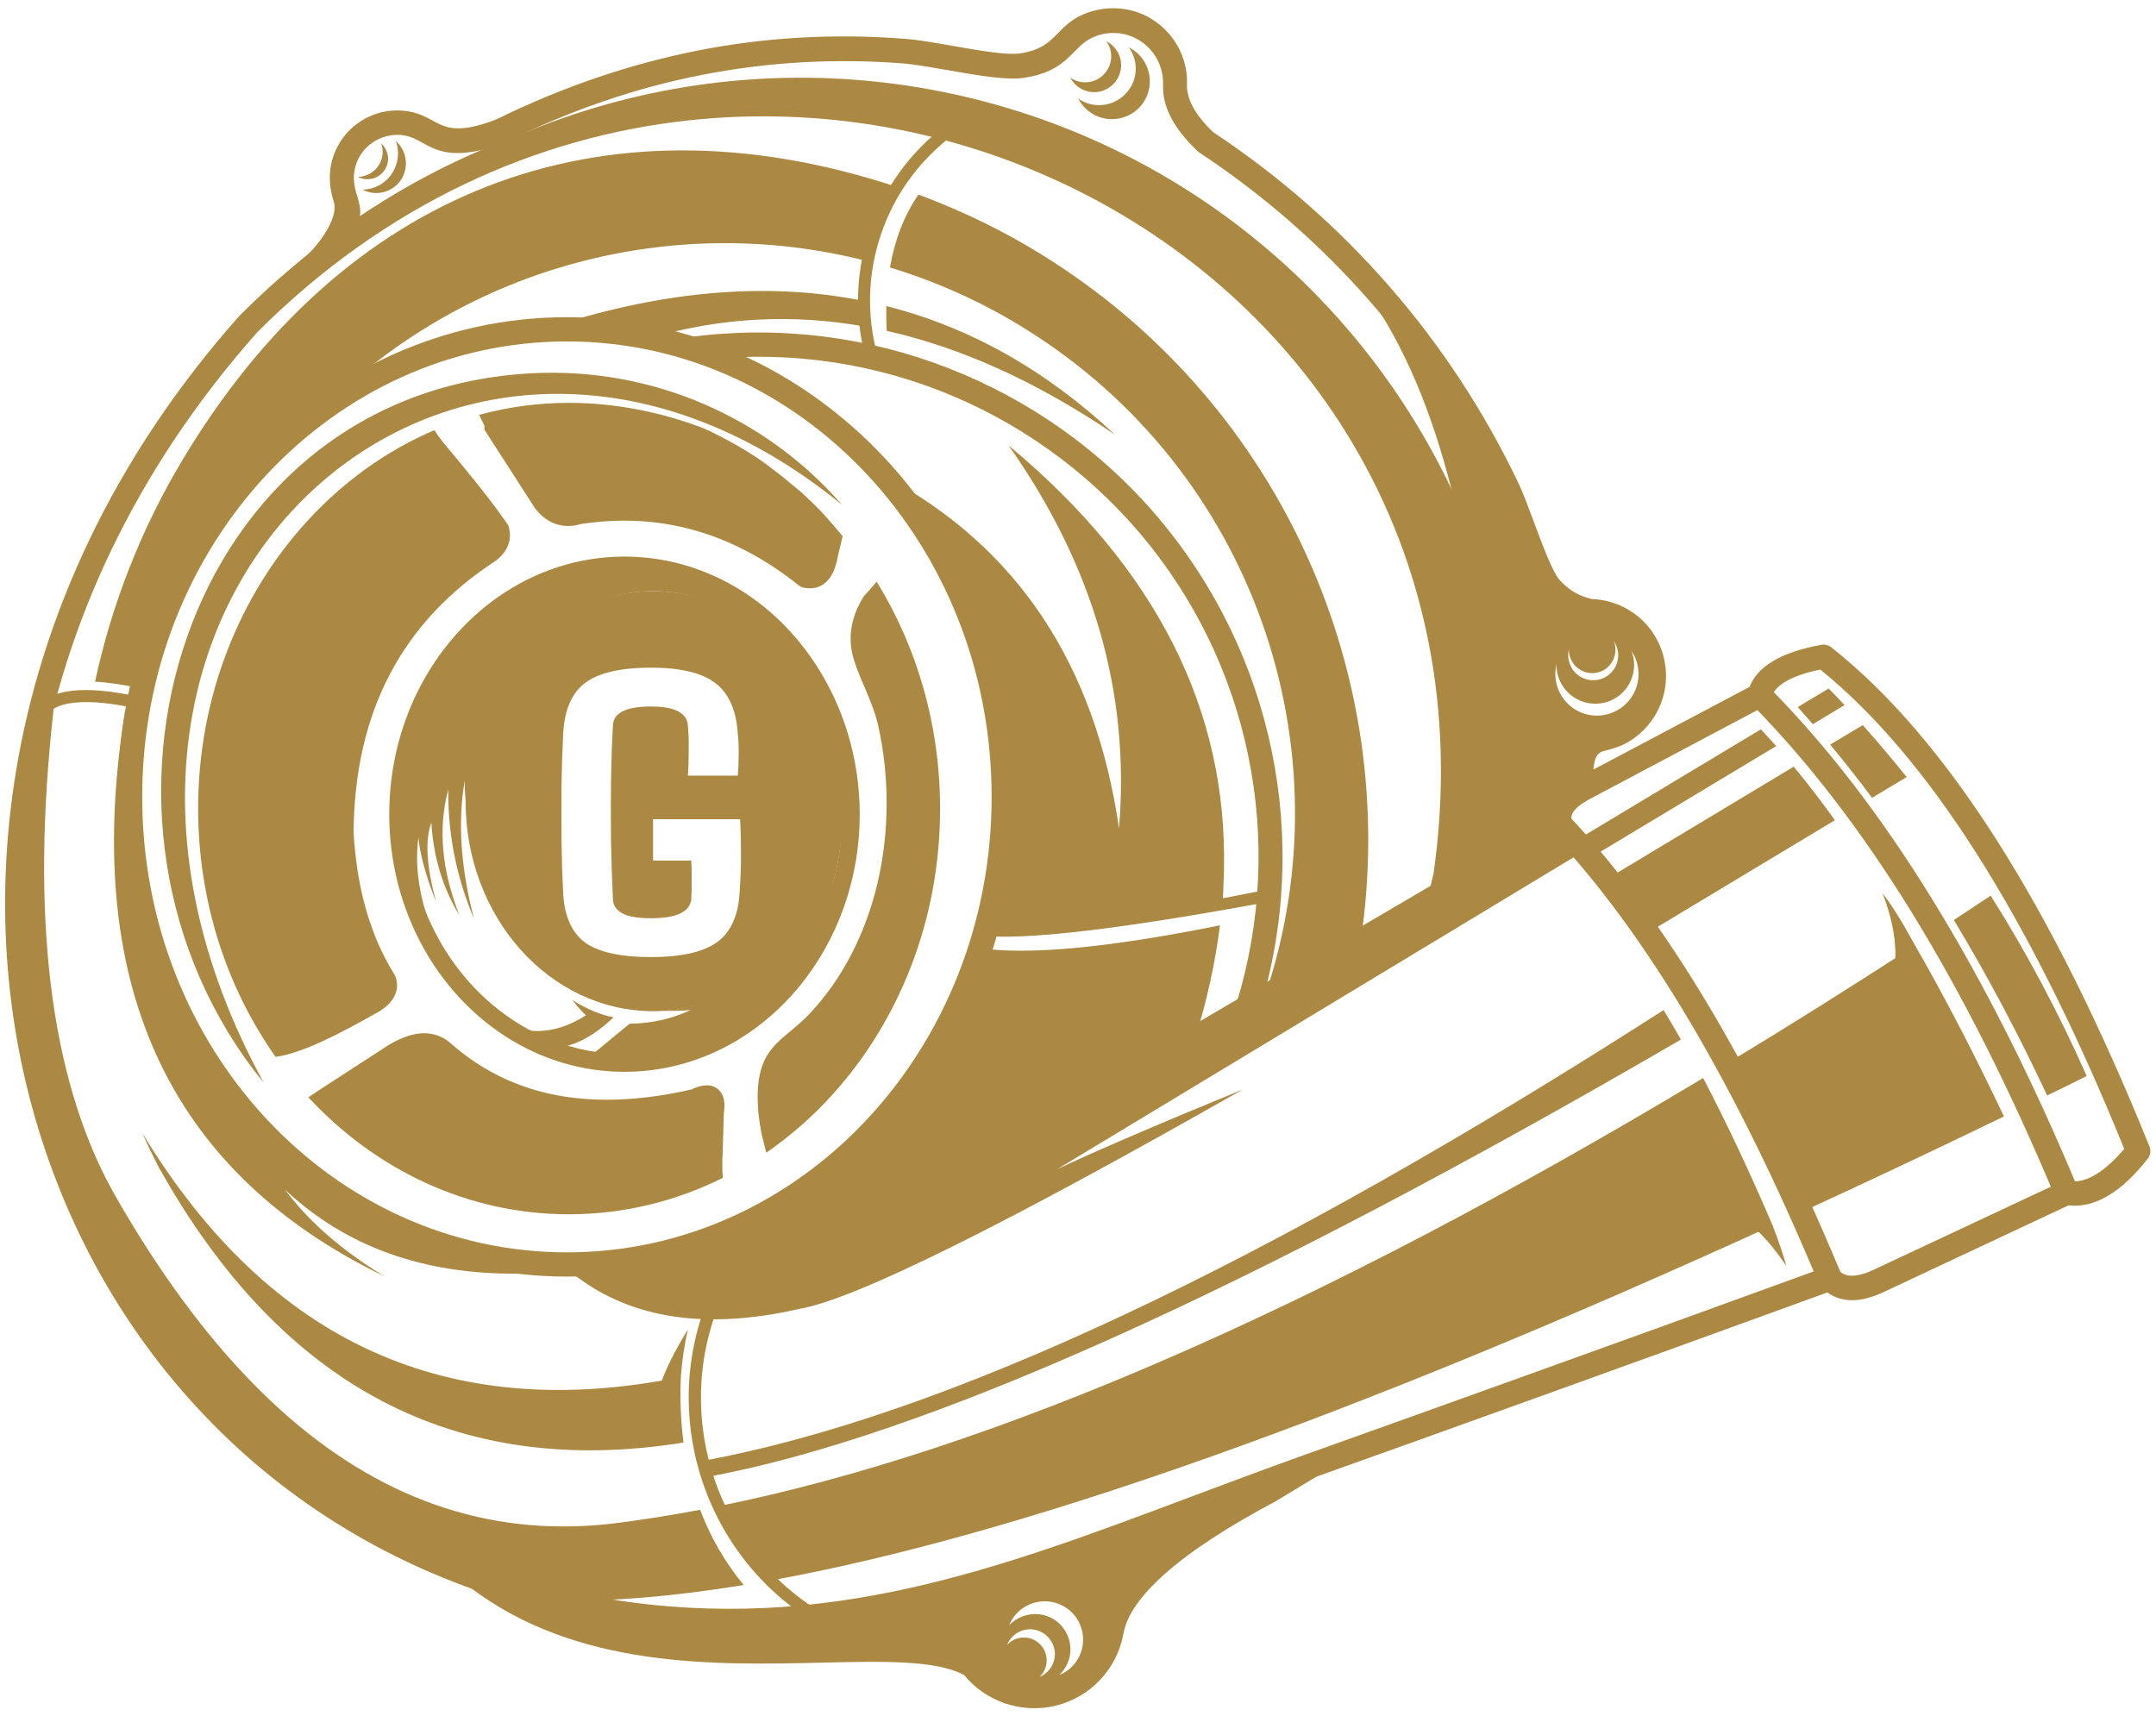
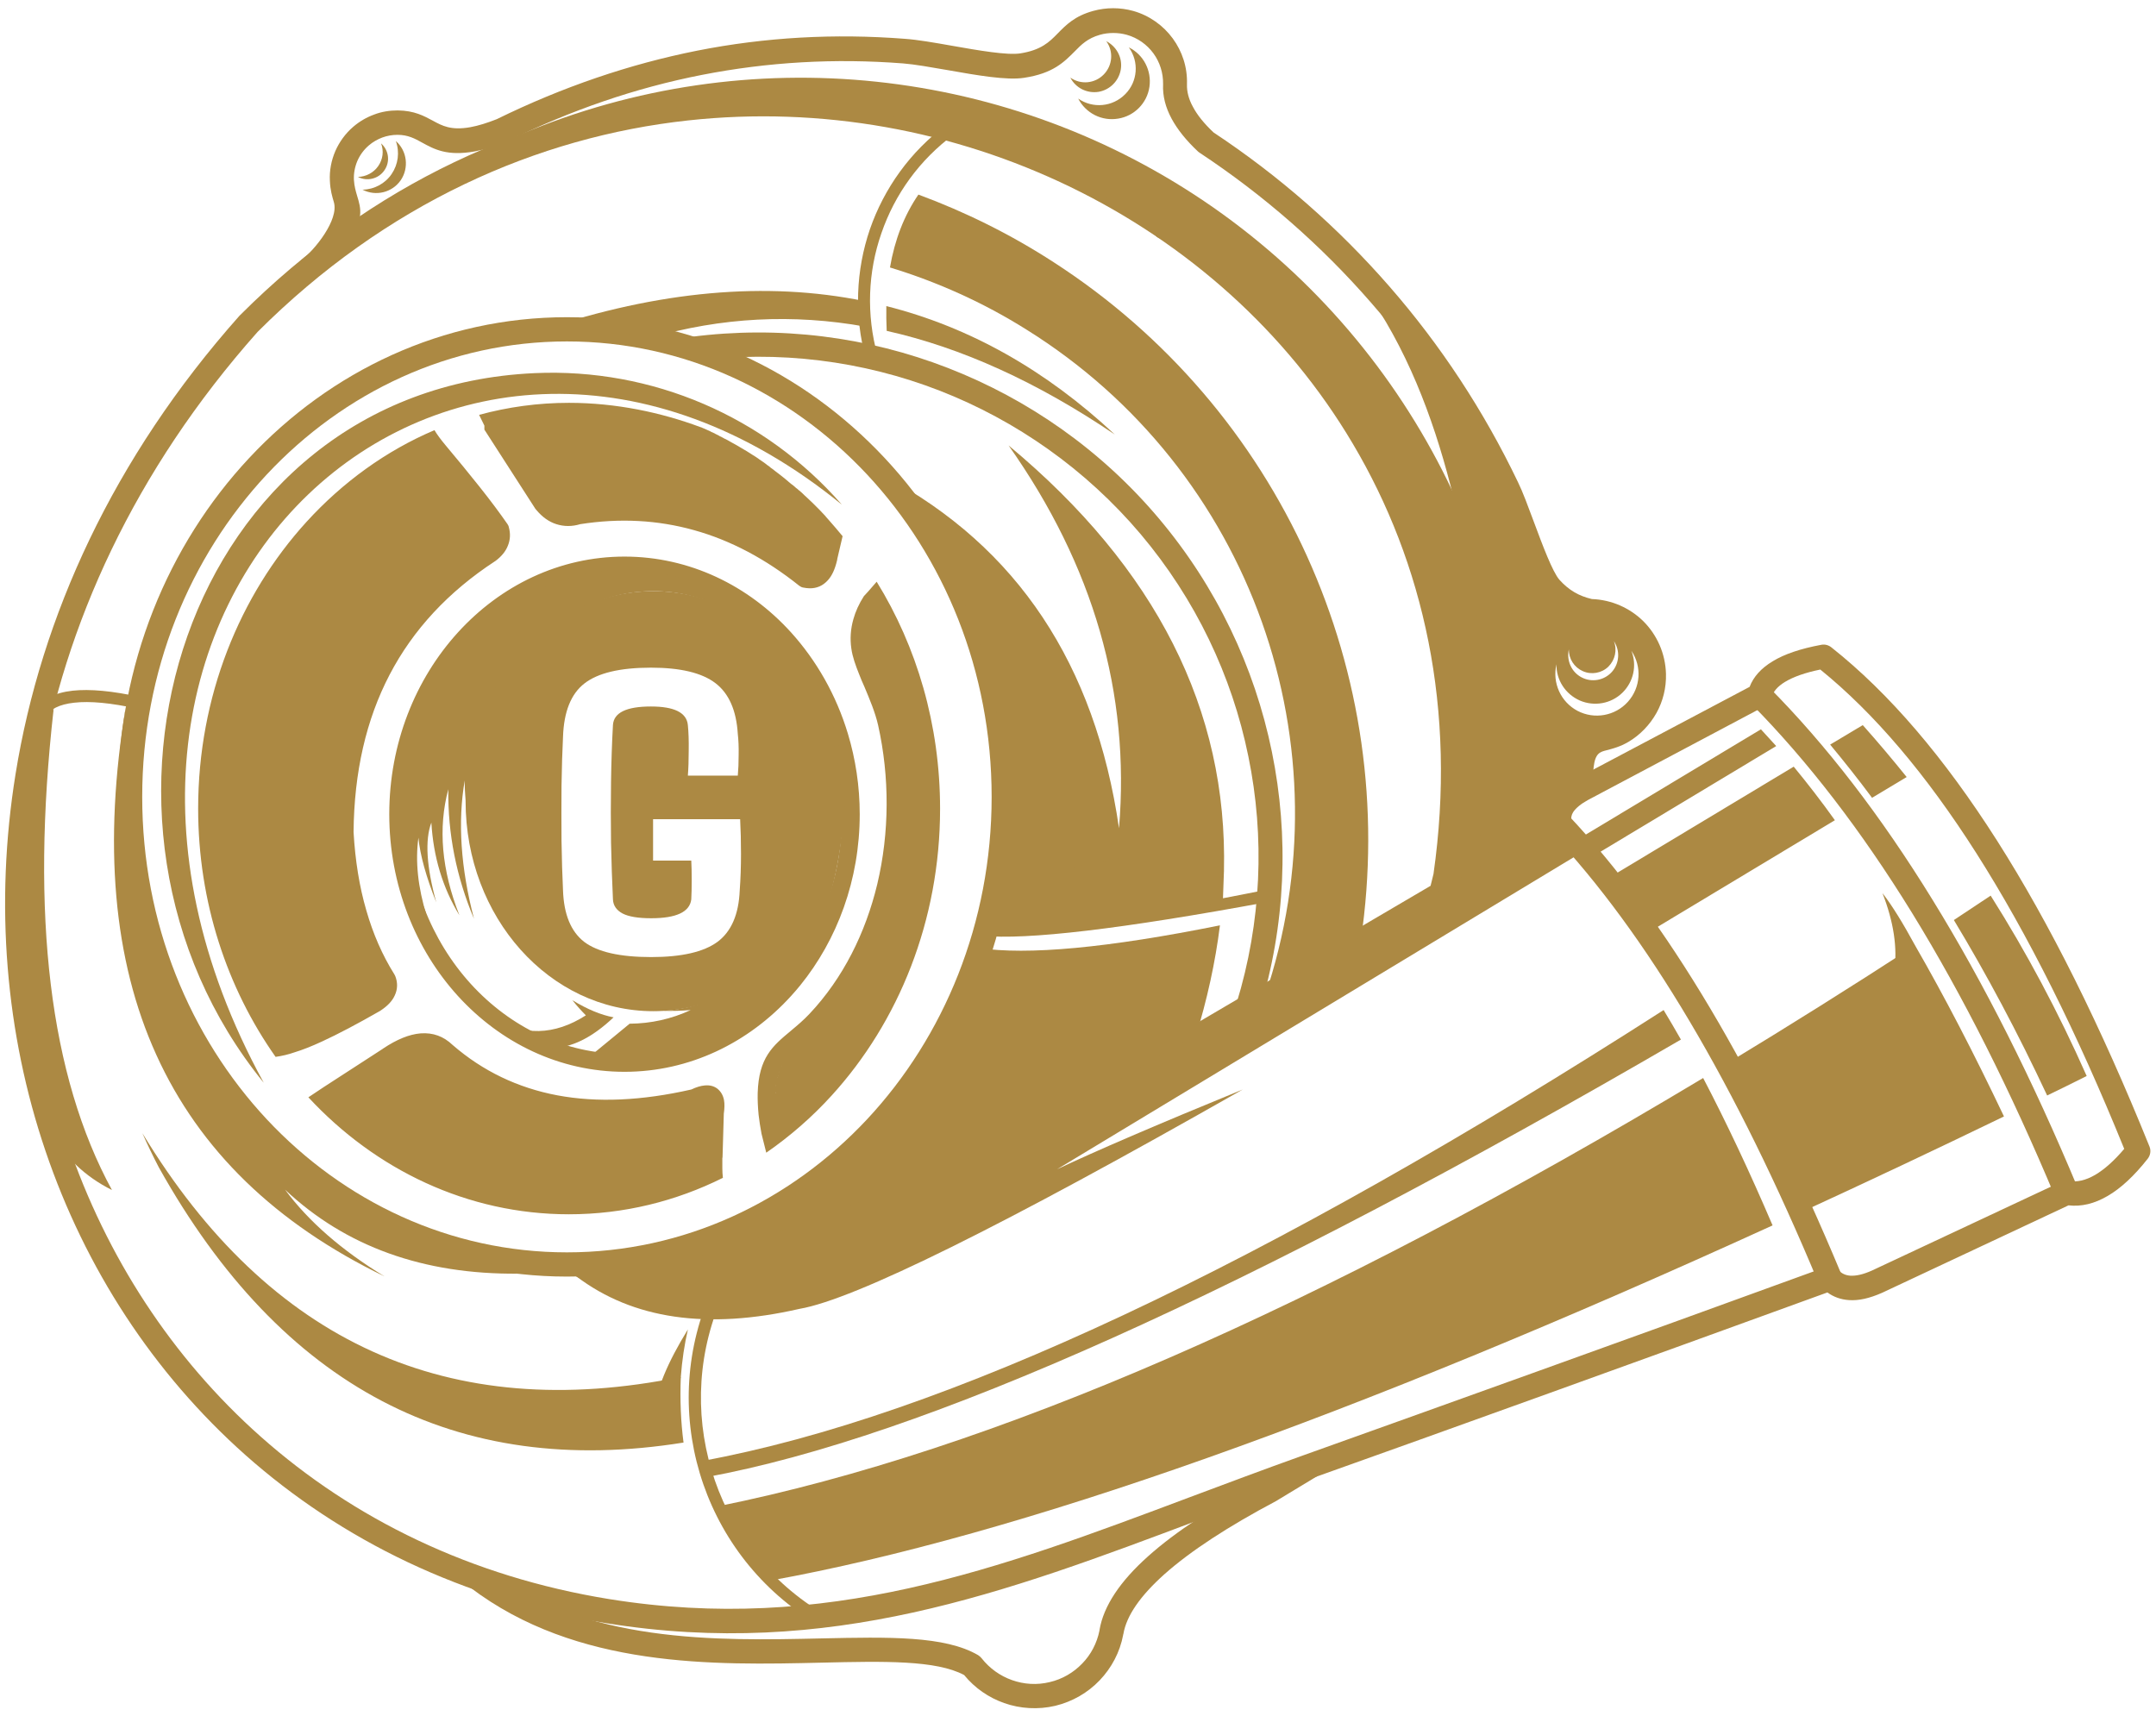
<svg xmlns="http://www.w3.org/2000/svg" width="201" height="160" viewBox="0 0 201 160" fill="none">
  <path d="M24.877 44.234C32.045 36.573 41.931 31.834 52.853 31.834C63.776 31.834 73.662 36.573 80.83 44.234C88.016 51.929 92.449 62.546 92.449 74.3C92.449 86.038 88.016 96.672 80.83 104.367C73.662 112.028 63.776 116.767 52.853 116.767C41.931 116.767 32.045 112.028 24.877 104.367C17.691 96.672 13.258 86.055 13.258 74.3C13.258 62.546 17.691 51.929 24.877 44.234ZM52.853 29.575C41.285 29.575 30.805 34.586 23.229 42.705C15.67 50.791 10.998 61.968 10.998 74.3C10.998 86.633 15.67 97.81 23.229 105.895C30.805 114.015 41.285 119.026 52.853 119.026C64.421 119.026 74.902 114.015 82.478 105.895C90.037 97.81 94.708 86.633 94.708 74.3C94.708 61.968 90.037 50.791 82.478 42.705C74.885 34.586 64.421 29.575 52.853 29.575Z" fill="#AC8943" />
  <path d="M144.241 76.203L135.969 81.061C138.024 65.468 134.797 51.573 128.053 40.225C121.615 29.388 112.001 20.878 100.789 15.425C89.578 9.989 76.754 7.594 63.895 8.987C49.354 10.567 34.763 17.005 22.413 29.354C22.38 29.388 22.346 29.422 22.311 29.456C10.54 42.706 3.813 57.518 1.452 72.16C-0.518 84.34 0.535 96.4 4.238 107.306C7.941 118.228 14.277 128.012 22.872 135.656C31.79 143.572 43.137 149.177 56.471 151.335C77.28 154.698 93.621 148.549 111.814 141.703C115.126 140.463 118.506 139.189 122.023 137.932C128.342 135.69 135.782 133.006 144.377 129.915C152.683 126.925 161.347 123.782 170.367 120.504C170.944 120.929 171.624 121.167 172.371 121.218C173.288 121.285 174.307 121.048 175.463 120.538L192.84 112.385C194.046 112.52 195.252 112.232 196.475 111.518C197.715 110.805 198.972 109.633 200.229 108.036C200.467 107.73 200.552 107.306 200.399 106.915C195.846 95.636 191.107 86.123 186.181 78.377C181.238 70.615 176.108 64.618 170.774 60.389C170.519 60.168 170.163 60.049 169.806 60.117C167.886 60.474 166.358 60.983 165.254 61.663C164.183 62.308 163.47 63.106 163.113 64.041L146.942 72.602C145.94 73.145 145.226 73.774 144.768 74.454C144.445 75.031 144.258 75.592 144.241 76.203ZM53.448 118.873C57.049 120.844 60.905 121.727 65.016 121.523C69.093 121.319 73.407 120.062 77.96 117.735C77.977 117.718 77.993 117.718 78.01 117.701L145.974 77.783C146.415 77.528 146.619 77.019 146.5 76.543C146.449 76.254 146.5 75.982 146.67 75.71C146.925 75.337 147.367 74.963 148.046 74.589L164.591 65.807C164.897 65.638 165.101 65.366 165.169 65.043C165.288 64.499 165.712 64.007 166.409 63.582C167.19 63.106 168.294 62.716 169.704 62.427C174.715 66.487 179.573 72.194 184.262 79.566C189.018 87.04 193.621 96.23 198.038 107.119C197.086 108.24 196.186 109.038 195.32 109.548C194.436 110.057 193.621 110.244 192.84 110.108C192.602 110.057 192.364 110.108 192.16 110.193L174.511 118.466C173.713 118.822 173.05 118.975 172.49 118.941C172.048 118.907 171.691 118.737 171.403 118.432C171.08 118.075 170.57 117.99 170.146 118.16C160.243 121.761 151.393 124.972 143.579 127.774C135.85 130.56 128.393 133.227 121.224 135.792C117.759 137.032 114.328 138.323 110.964 139.58C93.061 146.307 76.991 152.354 56.777 149.093C43.885 147.003 32.928 141.601 24.316 133.957C16.009 126.585 9.894 117.124 6.31 106.575C2.726 96.009 1.707 84.323 3.626 72.517C5.987 58.282 12.544 43.861 24.01 30.951C35.969 18.992 50.085 12.758 64.15 11.229C76.584 9.871 88.967 12.181 99.821 17.447C110.659 22.712 119.933 30.917 126.116 41.364C132.707 52.473 135.833 66.13 133.642 81.486L133.37 82.59L76.923 115.748C72.677 117.922 68.685 119.094 64.931 119.281C61.228 119.468 57.779 118.67 54.552 116.903L53.448 118.873Z" fill="#AC8943" />
  <path d="M117.419 94.209C119.865 86.259 120.188 77.969 118.574 70.088C116.961 62.189 113.394 54.698 108.043 48.345C102.692 41.992 95.897 37.236 88.389 34.314C80.881 31.392 72.66 30.339 64.421 31.409L64.71 33.652C72.575 32.632 80.423 33.635 87.591 36.42C94.742 39.206 101.231 43.759 106.344 49.806C111.457 55.87 114.854 63.004 116.383 70.529C117.929 78.055 117.606 85.97 115.279 93.546L117.419 94.209Z" fill="#AC8943" />
  <path d="M148.641 73.451C148.59 73.061 148.556 72.704 148.539 72.398C148.522 72.092 148.539 71.803 148.573 71.515C148.726 70.224 149.167 70.105 149.779 69.952C150.356 69.799 151.036 69.629 151.817 69.171C152.904 68.525 153.805 67.591 154.433 66.47C155.028 65.4 155.35 64.143 155.316 62.835C155.265 60.915 154.467 59.182 153.21 57.925C151.97 56.702 150.271 55.921 148.403 55.853C147.825 55.717 147.282 55.513 146.789 55.225C146.263 54.919 145.787 54.511 145.379 54.053C144.734 53.305 143.817 50.859 142.984 48.617C142.458 47.207 141.965 45.865 141.523 44.965C138.347 38.323 134.304 32.174 129.514 26.687C124.758 21.235 119.271 16.41 113.139 12.351C112.255 11.518 111.61 10.72 111.202 9.938C110.812 9.225 110.642 8.528 110.659 7.883V7.849C110.71 6.269 110.217 4.791 109.334 3.585C108.45 2.379 107.159 1.445 105.648 1.02C105.036 0.851 104.408 0.766 103.779 0.766C103.151 0.766 102.522 0.851 101.911 1.02C100.195 1.496 99.397 2.311 98.581 3.144C97.834 3.908 97.069 4.673 95.116 4.978C93.893 5.165 91.243 4.707 88.746 4.265C87.115 3.976 85.552 3.704 84.364 3.619C77.807 3.11 71.352 3.466 64.999 4.723C58.68 5.981 52.446 8.104 46.313 11.111C45.413 11.467 44.598 11.722 43.85 11.858C42.05 12.181 41.218 11.722 40.402 11.28C39.519 10.805 38.636 10.312 37.073 10.295C36.325 10.295 35.561 10.414 34.865 10.686C34.168 10.941 33.523 11.314 32.928 11.824C32.198 12.452 31.637 13.234 31.263 14.083C30.89 14.949 30.703 15.901 30.754 16.852C30.788 17.735 30.975 18.33 31.128 18.856C31.603 20.487 29.361 23.29 28.121 24.224C26.524 26.551 25.267 26.381 25.012 27.537L27.187 27.706C27.323 27.112 28.07 26.33 29.412 25.396C30.04 25.006 30.618 24.598 31.094 24.156C31.603 23.698 32.028 23.205 32.401 22.695C33.947 20.453 33.675 19.502 33.285 18.228C33.166 17.82 33.03 17.361 32.996 16.784C32.962 16.172 33.081 15.561 33.319 15C33.557 14.457 33.913 13.964 34.389 13.556C34.763 13.234 35.187 12.996 35.629 12.826C36.088 12.656 36.58 12.571 37.056 12.571C38.041 12.571 38.687 12.928 39.332 13.285C40.504 13.93 41.693 14.576 44.258 14.117C45.158 13.947 46.144 13.658 47.197 13.234C47.214 13.217 47.248 13.217 47.265 13.2C53.227 10.261 59.274 8.189 65.44 6.983C71.59 5.777 77.841 5.42 84.194 5.913C85.281 5.997 86.793 6.269 88.372 6.541C91.056 7.017 93.876 7.509 95.473 7.255C98.174 6.847 99.193 5.794 100.212 4.774C100.806 4.163 101.401 3.568 102.539 3.246C102.947 3.127 103.371 3.076 103.796 3.076C104.204 3.076 104.628 3.127 105.053 3.246C106.072 3.534 106.939 4.163 107.533 4.978C108.128 5.794 108.45 6.796 108.433 7.849V7.866C108.382 8.936 108.654 10.006 109.232 11.076C109.775 12.079 110.591 13.098 111.678 14.117C111.729 14.168 111.78 14.202 111.831 14.236C117.793 18.177 123.178 22.882 127.832 28.233C132.503 33.584 136.427 39.563 139.502 46.001C139.893 46.816 140.368 48.107 140.878 49.483C141.778 51.912 142.763 54.545 143.664 55.598C144.224 56.244 144.887 56.804 145.651 57.246C146.381 57.671 147.197 57.993 148.046 58.163C148.114 58.18 148.182 58.18 148.25 58.18C149.558 58.197 150.747 58.741 151.613 59.59C152.48 60.456 153.023 61.629 153.057 62.937C153.074 63.837 152.853 64.686 152.446 65.433C152.021 66.198 151.41 66.826 150.662 67.268C150.153 67.574 149.66 67.693 149.218 67.812C147.706 68.202 146.67 68.457 146.314 71.294C146.263 71.668 146.246 72.058 146.263 72.517C146.28 72.942 146.314 73.383 146.381 73.842L148.641 73.451Z" fill="#AC8943" />
  <path d="M171.658 118.788C163.81 99.967 155.35 85.716 146.229 76.033L144.581 77.579C153.499 87.057 161.822 101.088 169.551 119.655L171.658 118.788Z" fill="#AC8943" />
  <path d="M193.723 110.805C189.493 100.664 184.975 91.695 180.168 83.898C175.361 76.084 170.265 69.46 164.88 64.041L163.283 65.638C168.532 70.954 173.526 77.443 178.248 85.104C182.971 92.782 187.438 101.649 191.634 111.688L193.723 110.805Z" fill="#AC8943" />
  <path d="M43.85 148.022C53.771 155.547 66.545 155.259 76.652 155.021C82.427 154.885 87.285 154.783 89.884 156.176C90.886 157.399 92.177 158.282 93.621 158.792C95.116 159.318 96.781 159.42 98.377 159.047C99.991 158.656 101.418 157.823 102.522 156.668C103.626 155.513 104.408 154.052 104.713 152.422C104.713 152.405 104.713 152.371 104.73 152.354C105.019 150.638 106.31 148.787 108.569 146.765C110.981 144.625 114.447 142.349 118.999 139.937C119.016 139.92 119.033 139.92 119.05 139.903L122.787 137.643L121.615 135.707L117.895 137.966C113.207 140.446 109.606 142.807 107.058 145.084C104.408 147.445 102.879 149.755 102.505 151.98V152.014C102.267 153.203 101.707 154.273 100.891 155.106C100.093 155.938 99.04 156.566 97.851 156.838C96.662 157.127 95.456 157.042 94.352 156.651C93.248 156.261 92.262 155.564 91.515 154.613C91.43 154.511 91.328 154.409 91.192 154.324C88.084 152.507 82.852 152.626 76.601 152.761C66.833 152.982 54.501 153.271 45.209 146.222L43.85 148.022Z" fill="#AC8943" />
  <path d="M88.27 11.603C84.873 14.117 82.427 17.549 81.102 21.37C79.794 25.192 79.607 29.405 80.728 33.482L81.816 33.176C80.745 29.32 80.915 25.345 82.172 21.744C83.412 18.126 85.722 14.899 88.95 12.521L88.27 11.603Z" fill="#AC8943" />
  <path d="M66.494 119.977C63.878 125.6 63.572 131.766 65.237 137.355C66.901 142.926 70.536 147.92 75.802 151.199L76.397 150.247C71.369 147.122 67.903 142.366 66.324 137.032C64.744 131.715 65.033 125.838 67.53 120.453L66.494 119.977Z" fill="#AC8943" />
  <path fill-rule="evenodd" clip-rule="evenodd" d="M190.852 102.141C188.117 96.298 185.213 90.845 182.155 85.783C183.293 85.036 184.431 84.272 185.586 83.507C188.916 88.773 191.905 94.379 194.538 100.324C193.315 100.935 192.092 101.547 190.852 102.141Z" fill="#AC8943" />
  <path fill-rule="evenodd" clip-rule="evenodd" d="M178.537 88.145C181.289 92.918 184.041 98.235 186.827 104.095C180.338 107.238 174.036 110.21 167.937 113.013C165.695 108.019 163.402 103.399 161.058 99.118C166.748 95.67 172.575 92.018 178.537 88.145Z" fill="#AC8943" />
  <path fill-rule="evenodd" clip-rule="evenodd" d="M158.782 100.511C160.956 104.673 163.113 109.242 165.254 114.253C126.049 132.157 94.912 143.181 71.861 147.36C69.823 145.338 68.192 142.977 67.003 140.429C92.415 135.299 123.008 121.982 158.782 100.511Z" fill="#AC8943" />
-   <path fill-rule="evenodd" clip-rule="evenodd" d="M65.271 140.769C66.239 143.334 67.598 145.678 69.33 147.785C62.774 148.855 56.896 149.347 51.715 149.228C49.252 148.651 46.857 147.937 44.53 147.122C37.192 144.506 30.669 140.718 25.046 136.03C12.493 125.532 4.527 110.516 2.267 93.971C16.706 128.862 35.153 144.88 57.61 141.992C60.107 141.669 62.655 141.262 65.271 140.769Z" fill="#AC8943" />
  <path fill-rule="evenodd" clip-rule="evenodd" d="M174.528 74.386C173.254 72.67 171.946 71.022 170.621 69.425L173.662 67.608C175.072 69.188 176.431 70.801 177.756 72.449L174.528 74.386Z" fill="#AC8943" />
-   <path fill-rule="evenodd" clip-rule="evenodd" d="M171.963 65.739L169.008 67.523C168.549 66.979 168.073 66.453 167.598 65.926L170.485 64.194C170.978 64.703 171.471 65.213 171.963 65.739Z" fill="#AC8943" />
  <path fill-rule="evenodd" clip-rule="evenodd" d="M167.224 71.481C168.498 73.026 169.789 74.691 171.063 76.475L153.584 86.99C152.344 85.206 151.104 83.524 149.83 81.944L167.224 71.481Z" fill="#AC8943" />
  <path fill-rule="evenodd" clip-rule="evenodd" d="M165.593 69.561L148.25 79.991C147.791 79.448 147.333 78.904 146.874 78.394L164.166 67.999C164.642 68.508 165.118 69.035 165.593 69.561Z" fill="#AC8943" />
  <path fill-rule="evenodd" clip-rule="evenodd" d="M13.275 105.658C25.131 125.209 41.863 132.785 63.47 128.386C63.385 130.526 63.47 132.565 63.725 134.501C42.559 137.898 26.252 129.337 14.803 108.834C14.26 107.798 13.75 106.728 13.275 105.658Z" fill="#AC8943" />
  <path fill-rule="evenodd" clip-rule="evenodd" d="M82.971 24.938C83.412 22.356 84.296 20.079 85.621 18.143C89.986 19.757 94.216 21.846 98.225 24.445C119.356 38.085 130.55 62.818 126.864 87.703L117.895 92.969C125.845 69.578 116.655 43.793 95.694 30.73C91.668 28.199 87.37 26.279 82.971 24.938Z" fill="#AC8943" />
  <path fill-rule="evenodd" clip-rule="evenodd" d="M82.631 28.539C90.377 30.492 97.477 34.484 103.932 40.514C96.73 35.639 89.646 32.412 82.665 30.849C82.631 30.067 82.614 29.286 82.631 28.539Z" fill="#AC8943" />
-   <path fill-rule="evenodd" clip-rule="evenodd" d="M80.898 24.36C63.079 19.757 43.647 24.632 30.057 38.17C21.734 44.2 15.619 53.424 13.224 64.194C11.389 63.82 9.928 63.599 8.858 63.565C10.404 56.397 13.105 49.415 16.978 42.943C31.875 17.99 55.741 8.223 83.616 17.43C82.274 19.553 81.357 21.914 80.898 24.36Z" fill="#AC8943" />
  <path d="M65.865 102.872C65.882 102.889 65.865 102.889 65.865 102.872ZM43.901 60.083C47.571 56.057 52.633 53.56 58.221 53.56C63.81 53.56 68.872 56.057 72.541 60.083C75.531 63.378 77.603 67.693 78.265 72.5C78.418 73.604 78.503 74.759 78.503 75.914C78.503 80.331 77.348 84.442 75.344 87.89C74.545 89.283 73.594 90.574 72.541 91.746C68.872 95.772 63.81 98.269 58.221 98.269C52.633 98.269 47.571 95.772 43.901 91.746C40.215 87.703 37.939 82.097 37.939 75.914C37.939 69.731 40.215 64.126 43.901 60.083ZM50.526 30.764C61.415 27.112 71.42 26.212 80.541 28.063C80.541 28.861 80.593 29.66 80.694 30.458C73.917 29.235 67.241 29.592 60.667 31.494C58.136 30.968 55.52 30.696 52.836 30.696C52.072 30.696 51.291 30.73 50.526 30.764ZM13.071 64.992C10.472 64.414 8.383 64.228 6.786 64.397C5.07 64.584 3.881 65.213 3.236 66.283L4.204 66.86C4.646 66.113 5.546 65.671 6.905 65.519C8.383 65.349 10.353 65.535 12.816 66.079L13.071 64.992ZM58.221 51.895C52.157 51.895 46.67 54.596 42.695 58.962C38.738 63.31 36.291 69.306 36.291 75.914C36.291 82.522 38.738 88.518 42.695 92.867C46.67 97.232 52.157 99.933 58.221 99.933C64.285 99.933 69.772 97.232 73.747 92.867C74.036 92.544 74.324 92.221 74.596 91.882C78.044 87.635 80.151 82.046 80.151 75.914C80.151 73.298 79.76 70.767 79.047 68.406C77.96 64.805 76.125 61.595 73.747 58.962C69.789 54.596 64.285 51.895 58.221 51.895ZM67.36 107.934L67.479 103.84C67.547 103.348 67.564 102.923 67.496 102.566C67.411 102.108 67.19 101.751 66.867 101.496C66.545 101.258 66.154 101.156 65.678 101.207C65.322 101.241 64.914 101.36 64.455 101.581C59.835 102.634 55.673 102.821 51.953 102.125C48.267 101.428 45.006 99.865 42.203 97.436C41.353 96.621 40.368 96.264 39.213 96.349C38.16 96.434 36.988 96.91 35.697 97.776L35.68 97.793L30.176 101.36L28.749 102.311C35.001 109.055 43.579 113.217 53.04 113.217C58.17 113.217 63.028 111.994 67.394 109.819C67.36 109.514 67.343 109.225 67.343 108.953V107.951L67.36 107.934ZM75.734 53.339C75.717 53.339 75.683 53.339 75.649 53.339H75.734ZM80.541 55.581C80.083 56.295 79.76 57.008 79.556 57.739C79.302 58.639 79.234 59.556 79.37 60.474C79.471 61.221 79.76 62.036 80.117 62.919C80.253 63.276 80.406 63.633 80.576 64.007C81.068 65.179 81.595 66.419 81.867 67.625C82.937 72.415 82.937 77.613 81.782 82.454C80.694 86.972 78.605 91.202 75.463 94.532C74.902 95.126 74.358 95.585 73.849 96.009L73.73 96.111C72.031 97.521 70.74 98.608 70.638 101.904C70.621 102.549 70.655 103.229 70.723 103.942C70.791 104.503 70.876 105.097 70.995 105.709L71.437 107.475C73.645 105.947 75.7 104.163 77.535 102.142C83.769 95.296 87.642 85.851 87.642 75.405C87.642 67.574 85.468 60.287 81.731 54.239L80.932 55.157L80.541 55.581ZM27.459 98.116C28.189 97.895 29.055 97.555 30.04 97.097C31.518 96.417 33.319 95.466 35.425 94.26L35.476 94.226C36.122 93.801 36.563 93.343 36.801 92.816C37.073 92.238 37.09 91.627 36.852 91.015C36.835 90.964 36.801 90.896 36.767 90.846C35.646 89.062 34.78 87.075 34.151 84.883C33.506 82.675 33.115 80.246 32.962 77.579C33.013 71.99 34.134 67.098 36.325 62.903C38.517 58.707 41.795 55.174 46.161 52.32C46.178 52.303 46.195 52.303 46.212 52.286C46.755 51.878 47.146 51.403 47.35 50.876C47.571 50.333 47.605 49.755 47.435 49.143C47.418 49.041 47.367 48.957 47.316 48.872C46.619 47.869 45.753 46.697 44.683 45.355C43.749 44.183 42.712 42.909 41.54 41.517C41.099 40.99 40.759 40.531 40.504 40.107C35.986 42.026 31.943 44.965 28.58 48.651C22.346 55.496 18.473 64.941 18.473 75.388C18.473 84.102 21.173 92.136 25.692 98.54C26.286 98.456 26.881 98.32 27.459 98.116ZM32.622 93.903C24.86 78.734 29.344 57.042 43.001 46.867C43.154 46.765 43.29 46.646 43.443 46.544L43.324 46.409C42.39 45.219 41.269 43.878 39.995 42.383L39.893 42.247C36.105 44.064 32.69 46.646 29.803 49.806C23.84 56.346 20.137 65.4 20.137 75.388C20.137 83.337 22.464 90.676 26.422 96.638H26.439C27.17 96.468 28.138 96.111 29.327 95.568C30.295 95.126 31.382 94.582 32.622 93.903ZM60.429 110.635C51.121 110.618 42.305 106.507 36.275 99.441L36.597 99.22L31.382 102.6C37.158 108.155 44.734 111.535 53.023 111.535C55.571 111.552 58.051 111.229 60.429 110.635ZM72.864 99.458L72.881 99.407C72.881 99.424 72.881 99.441 72.864 99.458ZM72.626 99.984L72.643 99.916C72.643 99.933 72.643 99.95 72.626 99.984ZM72.524 100.307C72.524 100.29 72.541 100.256 72.541 100.239C72.541 100.256 72.541 100.29 72.524 100.307ZM72.473 100.477C72.473 100.46 72.49 100.426 72.49 100.409C72.49 100.443 72.49 100.46 72.473 100.477ZM72.456 100.579C72.456 100.562 72.473 100.528 72.473 100.511ZM72.439 100.664C72.439 100.647 72.456 100.613 72.456 100.596C72.456 100.613 72.439 100.63 72.439 100.664ZM72.422 100.766C72.422 100.732 72.439 100.715 72.439 100.681C72.422 100.715 72.422 100.732 72.422 100.766ZM72.388 100.952C72.388 100.919 72.405 100.902 72.405 100.868C72.388 100.885 72.388 100.919 72.388 100.952ZM72.337 101.258C72.337 101.224 72.337 101.19 72.354 101.173ZM72.337 101.36C72.337 101.326 72.337 101.292 72.354 101.258C72.337 101.309 72.337 101.326 72.337 101.36ZM72.286 101.938C72.286 101.904 72.286 101.87 72.286 101.836C72.303 101.87 72.303 101.904 72.286 101.938ZM53.04 37.559C50.153 37.559 47.35 37.949 44.666 38.68C44.802 38.968 44.972 39.308 45.158 39.682V40.056L49.915 47.445C49.949 47.496 49.983 47.53 50.017 47.564C50.56 48.209 51.172 48.651 51.868 48.872C52.565 49.093 53.312 49.109 54.093 48.872C57.779 48.294 61.313 48.481 64.71 49.432C68.124 50.383 71.386 52.116 74.511 54.613C74.63 54.698 74.749 54.766 74.885 54.783C75.072 54.817 75.276 54.851 75.463 54.851C76.142 54.868 76.72 54.613 77.178 54.103C77.569 53.679 77.841 53.067 78.028 52.286C78.044 52.218 78.061 52.167 78.061 52.099L78.554 49.993C78.129 49.483 77.705 48.974 77.263 48.481C77.178 48.379 77.076 48.277 76.991 48.175L76.974 48.141C76.889 48.039 76.787 47.954 76.703 47.852L76.669 47.819C76.584 47.733 76.499 47.632 76.414 47.547L76.363 47.496C76.278 47.411 76.193 47.326 76.108 47.241L76.057 47.19C75.972 47.105 75.887 47.02 75.785 46.918L75.751 46.884C75.649 46.799 75.564 46.697 75.463 46.612L75.446 46.595C75.344 46.493 75.242 46.409 75.14 46.307C75.038 46.222 74.953 46.137 74.851 46.035L74.817 46.001C74.715 45.916 74.63 45.831 74.528 45.746L74.477 45.712C74.392 45.627 74.29 45.542 74.189 45.474L74.138 45.423C74.036 45.338 73.951 45.254 73.849 45.186L73.798 45.152C73.696 45.067 73.594 44.982 73.509 44.914L73.475 44.88C73.373 44.795 73.271 44.71 73.169 44.625L73.152 44.608C73.05 44.523 72.948 44.455 72.847 44.37L72.83 44.353C72.728 44.268 72.626 44.2 72.524 44.115L72.473 44.081C72.371 43.996 72.269 43.929 72.167 43.844L72.133 43.81C72.031 43.742 71.929 43.657 71.827 43.589L71.776 43.538C71.674 43.47 71.573 43.385 71.471 43.317L71.437 43.283C71.335 43.215 71.233 43.13 71.131 43.062L71.08 43.028C70.978 42.96 70.859 42.875 70.757 42.807L70.74 42.791C70.638 42.722 70.519 42.638 70.418 42.57L70.384 42.553C70.282 42.485 70.163 42.417 70.061 42.349L70.01 42.315C69.908 42.247 69.789 42.179 69.687 42.111L69.636 42.077C69.534 42.009 69.415 41.941 69.313 41.89L69.262 41.856C69.16 41.788 69.042 41.737 68.94 41.669L68.889 41.635C68.787 41.567 68.668 41.517 68.566 41.449L68.532 41.431C68.294 41.296 68.056 41.177 67.836 41.041L67.802 41.024C67.683 40.956 67.581 40.905 67.462 40.854L67.411 40.82C67.292 40.769 67.19 40.701 67.071 40.65L67.02 40.616C66.901 40.565 66.799 40.514 66.68 40.446L66.629 40.412C66.511 40.361 66.409 40.31 66.29 40.259L66.239 40.225C66.12 40.175 66.018 40.124 65.899 40.073L65.865 40.056C65.746 40.005 65.627 39.954 65.508 39.903C65.441 39.869 65.373 39.835 65.288 39.818C61.636 38.459 57.44 37.559 53.04 37.559Z" fill="#AC8943" />
  <path fill-rule="evenodd" clip-rule="evenodd" d="M114.107 81.214C114.464 66.181 107.771 52.965 94.029 41.533C101.945 52.745 105.376 64.635 104.323 77.222C102.098 61.934 94.827 50.995 82.495 44.404C92.16 56.04 95.439 69.205 92.347 83.881C100.093 83.983 107.346 83.083 114.107 81.214ZM73.509 118.5C98.785 104.01 111.44 96.774 111.44 96.774C112.544 93.19 113.309 89.691 113.733 86.276C103.287 88.382 95.778 89.079 91.209 88.382C90.818 89.741 90.36 91.117 89.867 92.51C82.58 107.56 71.539 115.952 56.76 117.718C57.236 120.81 62.825 121.082 73.509 118.5Z" fill="#AC8943" />
  <path fill-rule="evenodd" clip-rule="evenodd" d="M51.155 12.707C45.617 14.627 44.751 14.576 48.522 12.537C69.789 3.552 94.182 6.134 113.122 19.349C132.045 32.582 142.848 54.596 141.727 77.664C139.23 80.959 137.039 82.386 135.153 81.962C135.255 66.759 134.44 56.974 132.707 52.626C125.029 35.452 116.757 25.277 107.89 22.118C103.049 17.022 93.689 13.013 79.811 10.125C69.857 8.834 60.31 9.701 51.155 12.707Z" fill="#AC8943" />
  <path fill-rule="evenodd" clip-rule="evenodd" d="M2.675 96.655C1.112 80.212 1.894 70.037 5.002 66.096C2.828 85.376 4.645 100.324 10.438 110.957C5.393 108.426 2.811 103.653 2.675 96.655Z" fill="#AC8943" />
  <path fill-rule="evenodd" clip-rule="evenodd" d="M22.379 103.348C13.784 88.96 10.234 76.475 11.729 65.875C7.482 91.457 15.517 109.174 35.85 119.009C31.858 116.58 28.766 113.879 26.575 110.924C32.215 116.224 39.468 118.839 48.335 118.754C36.682 114.746 28.036 109.599 22.379 103.348Z" fill="#AC8943" />
  <path fill-rule="evenodd" clip-rule="evenodd" d="M96.033 105.59C74.375 114.881 60.26 119.349 53.737 119.009C59.002 123.001 65.933 124.003 74.545 122.033C79.675 121.149 93.451 114.338 115.857 101.581C107.907 104.842 102.131 107.322 98.547 109.021C130.652 89.622 146.721 79.923 146.721 79.923C147.146 78.513 146.381 77.545 144.411 76.984C112.154 96.06 96.033 105.59 96.033 105.59Z" fill="#AC8943" />
  <path fill-rule="evenodd" clip-rule="evenodd" d="M150.458 59.777C151.053 60.66 150.985 61.849 150.271 62.648C149.558 63.446 148.386 63.65 147.452 63.157C146.5 62.664 146.025 61.577 146.263 60.541C146.246 61.425 146.755 62.223 147.571 62.58C148.369 62.936 149.32 62.767 149.949 62.155C150.577 61.526 150.781 60.592 150.458 59.777ZM152.089 60.677C153.091 62.155 152.955 64.108 151.766 65.433C150.577 66.758 148.641 67.098 147.078 66.283C145.498 65.45 144.7 63.667 145.107 61.934C145.074 63.395 145.94 64.72 147.282 65.314C148.624 65.892 150.186 65.62 151.24 64.601C152.293 63.582 152.633 62.036 152.089 60.677ZM137.803 78.819C139.655 71.022 139.74 64.618 138.058 59.607C136.088 47.343 133.438 32.972 123.874 22.865C133.285 33.295 139.349 43.13 139.349 43.13C141.693 50.689 143.783 55.36 145.634 57.178C148.097 56.278 150.849 57.042 153.924 59.454C154.195 64.261 153.482 67.166 151.783 68.134C149.286 68.729 148.046 69.034 148.046 69.034C147.554 72.568 147.299 74.317 147.299 74.317C145.889 75.184 144.989 76.271 144.615 77.562C141.404 79.889 139.145 80.297 137.803 78.819Z" fill="#AC8943" />
-   <path fill-rule="evenodd" clip-rule="evenodd" d="M93.893 153.356C94.284 152.388 95.286 151.793 96.322 151.929C97.358 152.065 98.174 152.88 98.326 153.917C98.462 154.953 97.885 155.955 96.917 156.346C97.477 155.819 97.715 155.021 97.511 154.273C97.324 153.526 96.73 152.931 95.982 152.745C95.218 152.558 94.419 152.779 93.893 153.356ZM94.08 151.539C94.691 150.027 96.237 149.126 97.851 149.33C99.465 149.534 100.739 150.791 100.942 152.405C101.163 154.019 100.263 155.564 98.751 156.176C99.634 155.344 99.991 154.12 99.685 152.948C99.38 151.776 98.462 150.876 97.307 150.587C96.152 150.299 94.895 150.672 94.08 151.539ZM76.159 153.798C62.043 154.698 54.399 153.594 53.227 150.468C68.158 153.356 88.27 149.993 113.58 140.395C109.045 144.897 106.769 147.139 106.769 147.139C104.306 148.549 103.253 150.248 103.575 152.235C101.418 157.263 98.106 159.454 93.604 158.792C91.192 156.414 90.003 155.225 90.003 155.225C80.779 154.273 76.159 153.798 76.159 153.798Z" fill="#AC8943" />
  <path fill-rule="evenodd" clip-rule="evenodd" d="M105.24 4.418C106.616 5.097 107.38 6.592 107.159 8.104C106.939 9.616 105.75 10.822 104.238 11.06C102.726 11.314 101.231 10.567 100.518 9.191C101.877 10.142 103.728 9.972 104.9 8.783C106.072 7.611 106.208 5.76 105.24 4.418Z" fill="#AC8943" />
  <path fill-rule="evenodd" clip-rule="evenodd" d="M103.134 3.84C104.102 4.333 104.662 5.386 104.493 6.456C104.323 7.526 103.49 8.375 102.42 8.562C101.35 8.732 100.28 8.206 99.787 7.237C100.756 7.917 102.063 7.798 102.896 6.949C103.728 6.099 103.83 4.791 103.134 3.84Z" fill="#AC8943" />
  <path fill-rule="evenodd" clip-rule="evenodd" d="M36.903 13.149C37.956 14.066 38.143 15.646 37.362 16.801C36.563 17.956 35.035 18.33 33.794 17.684C34.882 17.668 35.901 17.124 36.512 16.224C37.124 15.323 37.277 14.185 36.903 13.149Z" fill="#AC8943" />
  <path fill-rule="evenodd" clip-rule="evenodd" d="M35.527 13.37C36.258 14.015 36.393 15.085 35.833 15.884C35.289 16.682 34.219 16.937 33.37 16.495C34.117 16.478 34.831 16.104 35.255 15.493C35.697 14.864 35.799 14.083 35.527 13.37Z" fill="#AC8943" />
  <path fill-rule="evenodd" clip-rule="evenodd" d="M65.831 137.728C86.011 134.042 116.298 120.436 156.709 96.927C156.132 95.907 155.588 94.99 155.096 94.175C117.878 118.058 87.999 132.072 65.474 136.217C65.61 136.828 65.746 137.338 65.831 137.728Z" fill="#AC8943" />
  <path fill-rule="evenodd" clip-rule="evenodd" d="M176.601 90.557C177.79 90.93 178.435 90.115 178.537 88.145C177.399 86.055 176.397 84.424 175.496 83.269C176.55 85.953 176.906 88.382 176.601 90.557Z" fill="#AC8943" />
-   <path fill-rule="evenodd" clip-rule="evenodd" d="M163.028 114.083C163.47 113.709 164.2 113.76 165.254 114.236C165.814 115.697 166.239 116.971 166.545 118.041C165.271 116.172 164.099 114.847 163.028 114.083Z" fill="#AC8943" />
  <path fill-rule="evenodd" clip-rule="evenodd" d="M60.99 131.596C61.907 132.378 62.74 131.308 63.47 128.386C63.589 126.823 63.81 125.345 64.132 123.952C62.23 127.044 61.177 129.575 60.99 131.596Z" fill="#AC8943" />
  <path fill-rule="evenodd" clip-rule="evenodd" d="M91.549 87.244C90.683 87.363 90.751 87.057 91.753 86.344C97.698 86.463 106.565 85.308 118.354 82.896C118.286 83.694 118.269 84.085 118.269 84.085C104.595 86.616 95.677 87.669 91.549 87.244Z" fill="#AC8943" />
  <path fill-rule="evenodd" clip-rule="evenodd" d="M93.044 82.675C105.529 79.108 112.544 78.615 114.107 81.214C114.073 82.386 114.039 83.337 114.005 84.068C101.86 86.378 94.623 87.244 92.296 86.718C92.007 84.747 92.262 83.405 93.044 82.675Z" fill="#AC8943" />
  <path fill-rule="evenodd" clip-rule="evenodd" d="M45.872 94.854C49.405 98.676 53.176 98.676 57.202 94.854C56.03 94.634 54.756 94.107 53.363 93.258C53.822 93.835 54.246 94.294 54.62 94.668C51.681 96.553 48.76 96.621 45.872 94.854Z" fill="#AC8943" />
  <path fill-rule="evenodd" clip-rule="evenodd" d="M24.588 100.953C4.73 76.577 17.063 36.268 49.847 34.79C60.769 34.297 71.301 38.816 78.486 47.054C42.373 17.616 -0.077 55.955 24.588 100.953Z" fill="#AC8943" />
  <path d="M39.774 85.376C38.958 82.726 38.704 80.297 39.009 78.105C39.162 79.719 39.723 81.74 40.674 84.136C39.757 80.806 39.604 78.326 40.215 76.695C40.402 79.889 41.269 82.777 42.831 85.342C41.167 81.112 40.827 77.205 41.795 73.587C41.744 77.732 42.542 81.757 44.19 85.664C42.95 80.925 42.661 76.628 43.324 72.772C43.307 75.167 43.867 78.326 45.04 82.25C44.765 80.72 44.569 79.252 44.453 77.846C44.312 76.821 44.239 75.77 44.239 74.7C44.239 72.899 44.446 71.155 44.833 69.499C45.505 66.206 46.846 63.43 48.857 61.171C51.891 57.442 56.166 55.119 60.903 55.119C70.107 55.119 77.567 63.886 77.567 74.7C77.567 85.137 70.617 93.667 61.858 94.248C62.674 94.27 63.517 94.246 64.387 94.175C62.604 95.007 60.701 95.432 58.697 95.449C58.697 95.449 57.1 96.757 53.907 99.39C70.044 99.848 78.367 90.998 78.86 72.823C76.991 60.626 70.231 54.035 58.578 53.067C51.444 53.101 44.836 57.093 41.031 63.633C37.226 70.173 36.75 78.36 39.774 85.376Z" fill="#AC8943" />
  <path fill-rule="evenodd" clip-rule="evenodd" d="M60.903 94.28C70.567 94.28 78.401 85.513 78.401 74.7C78.401 63.886 70.567 55.119 60.903 55.119C51.24 55.119 43.406 63.886 43.406 74.7C43.406 85.513 51.24 94.28 60.903 94.28ZM54.458 87.813C55.705 88.761 57.788 89.235 60.706 89.235C63.544 89.235 65.607 88.761 66.894 87.813C68.18 86.853 68.87 85.258 68.963 83.029C69.042 81.934 69.082 80.795 69.082 79.613C69.082 78.43 69.055 77.353 69.002 76.38H60.885V80.24H64.446C64.473 80.708 64.486 81.312 64.486 82.05C64.486 82.777 64.473 83.38 64.446 83.861C64.3 85.03 63.053 85.615 60.706 85.615C59.499 85.615 58.61 85.467 58.04 85.172C57.469 84.864 57.171 84.427 57.144 83.861C57.065 82.211 57.005 80.444 56.965 78.56C56.939 76.676 56.939 74.792 56.965 72.908C56.992 71.024 57.051 69.257 57.144 67.607C57.211 66.45 58.391 65.871 60.686 65.871C62.874 65.871 64.022 66.45 64.128 67.607C64.194 68.272 64.221 69.06 64.207 69.971C64.207 70.87 64.181 71.652 64.128 72.317H68.784C68.837 71.738 68.863 71.092 68.863 70.378C68.876 69.651 68.85 69.005 68.784 68.439C68.651 66.234 67.955 64.652 66.695 63.692C65.434 62.731 63.431 62.251 60.686 62.251C57.808 62.251 55.738 62.744 54.478 63.729C53.231 64.701 52.568 66.358 52.489 68.697C52.422 70.027 52.376 71.547 52.349 73.259C52.336 74.958 52.336 76.67 52.349 78.394C52.376 80.117 52.422 81.663 52.489 83.029C52.568 85.258 53.225 86.853 54.458 87.813Z" fill="#AC8943" />
</svg>